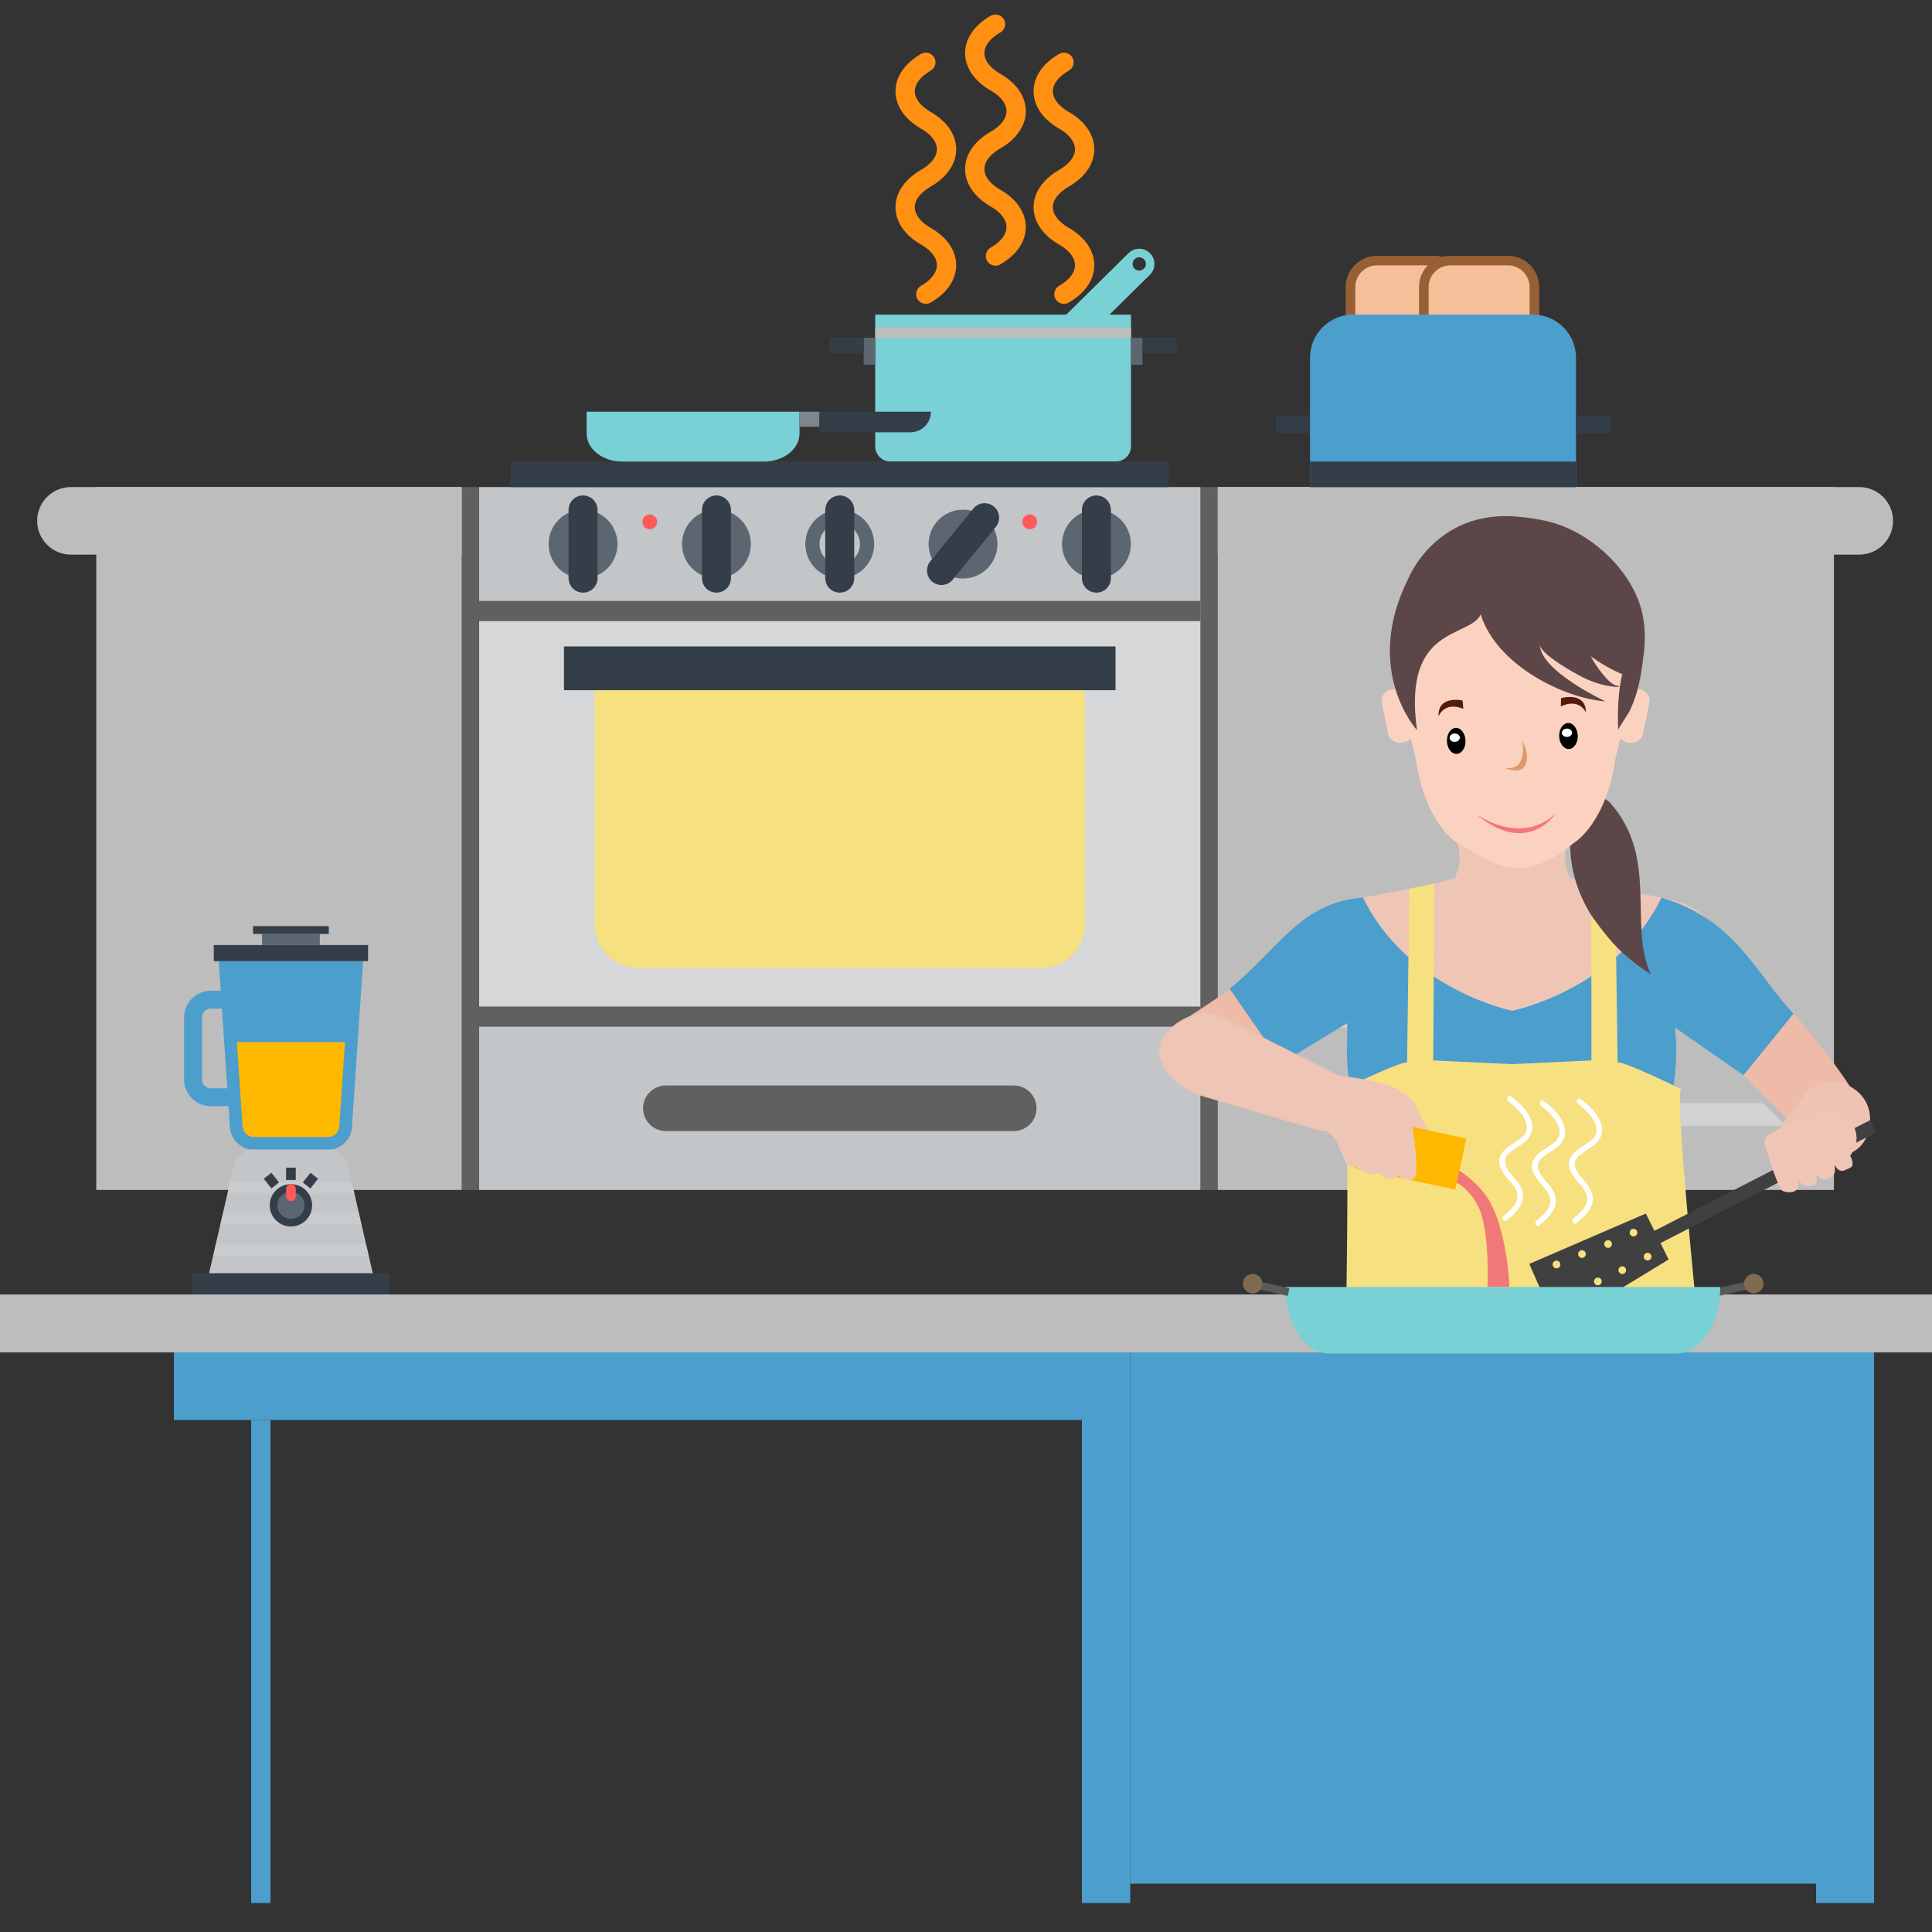
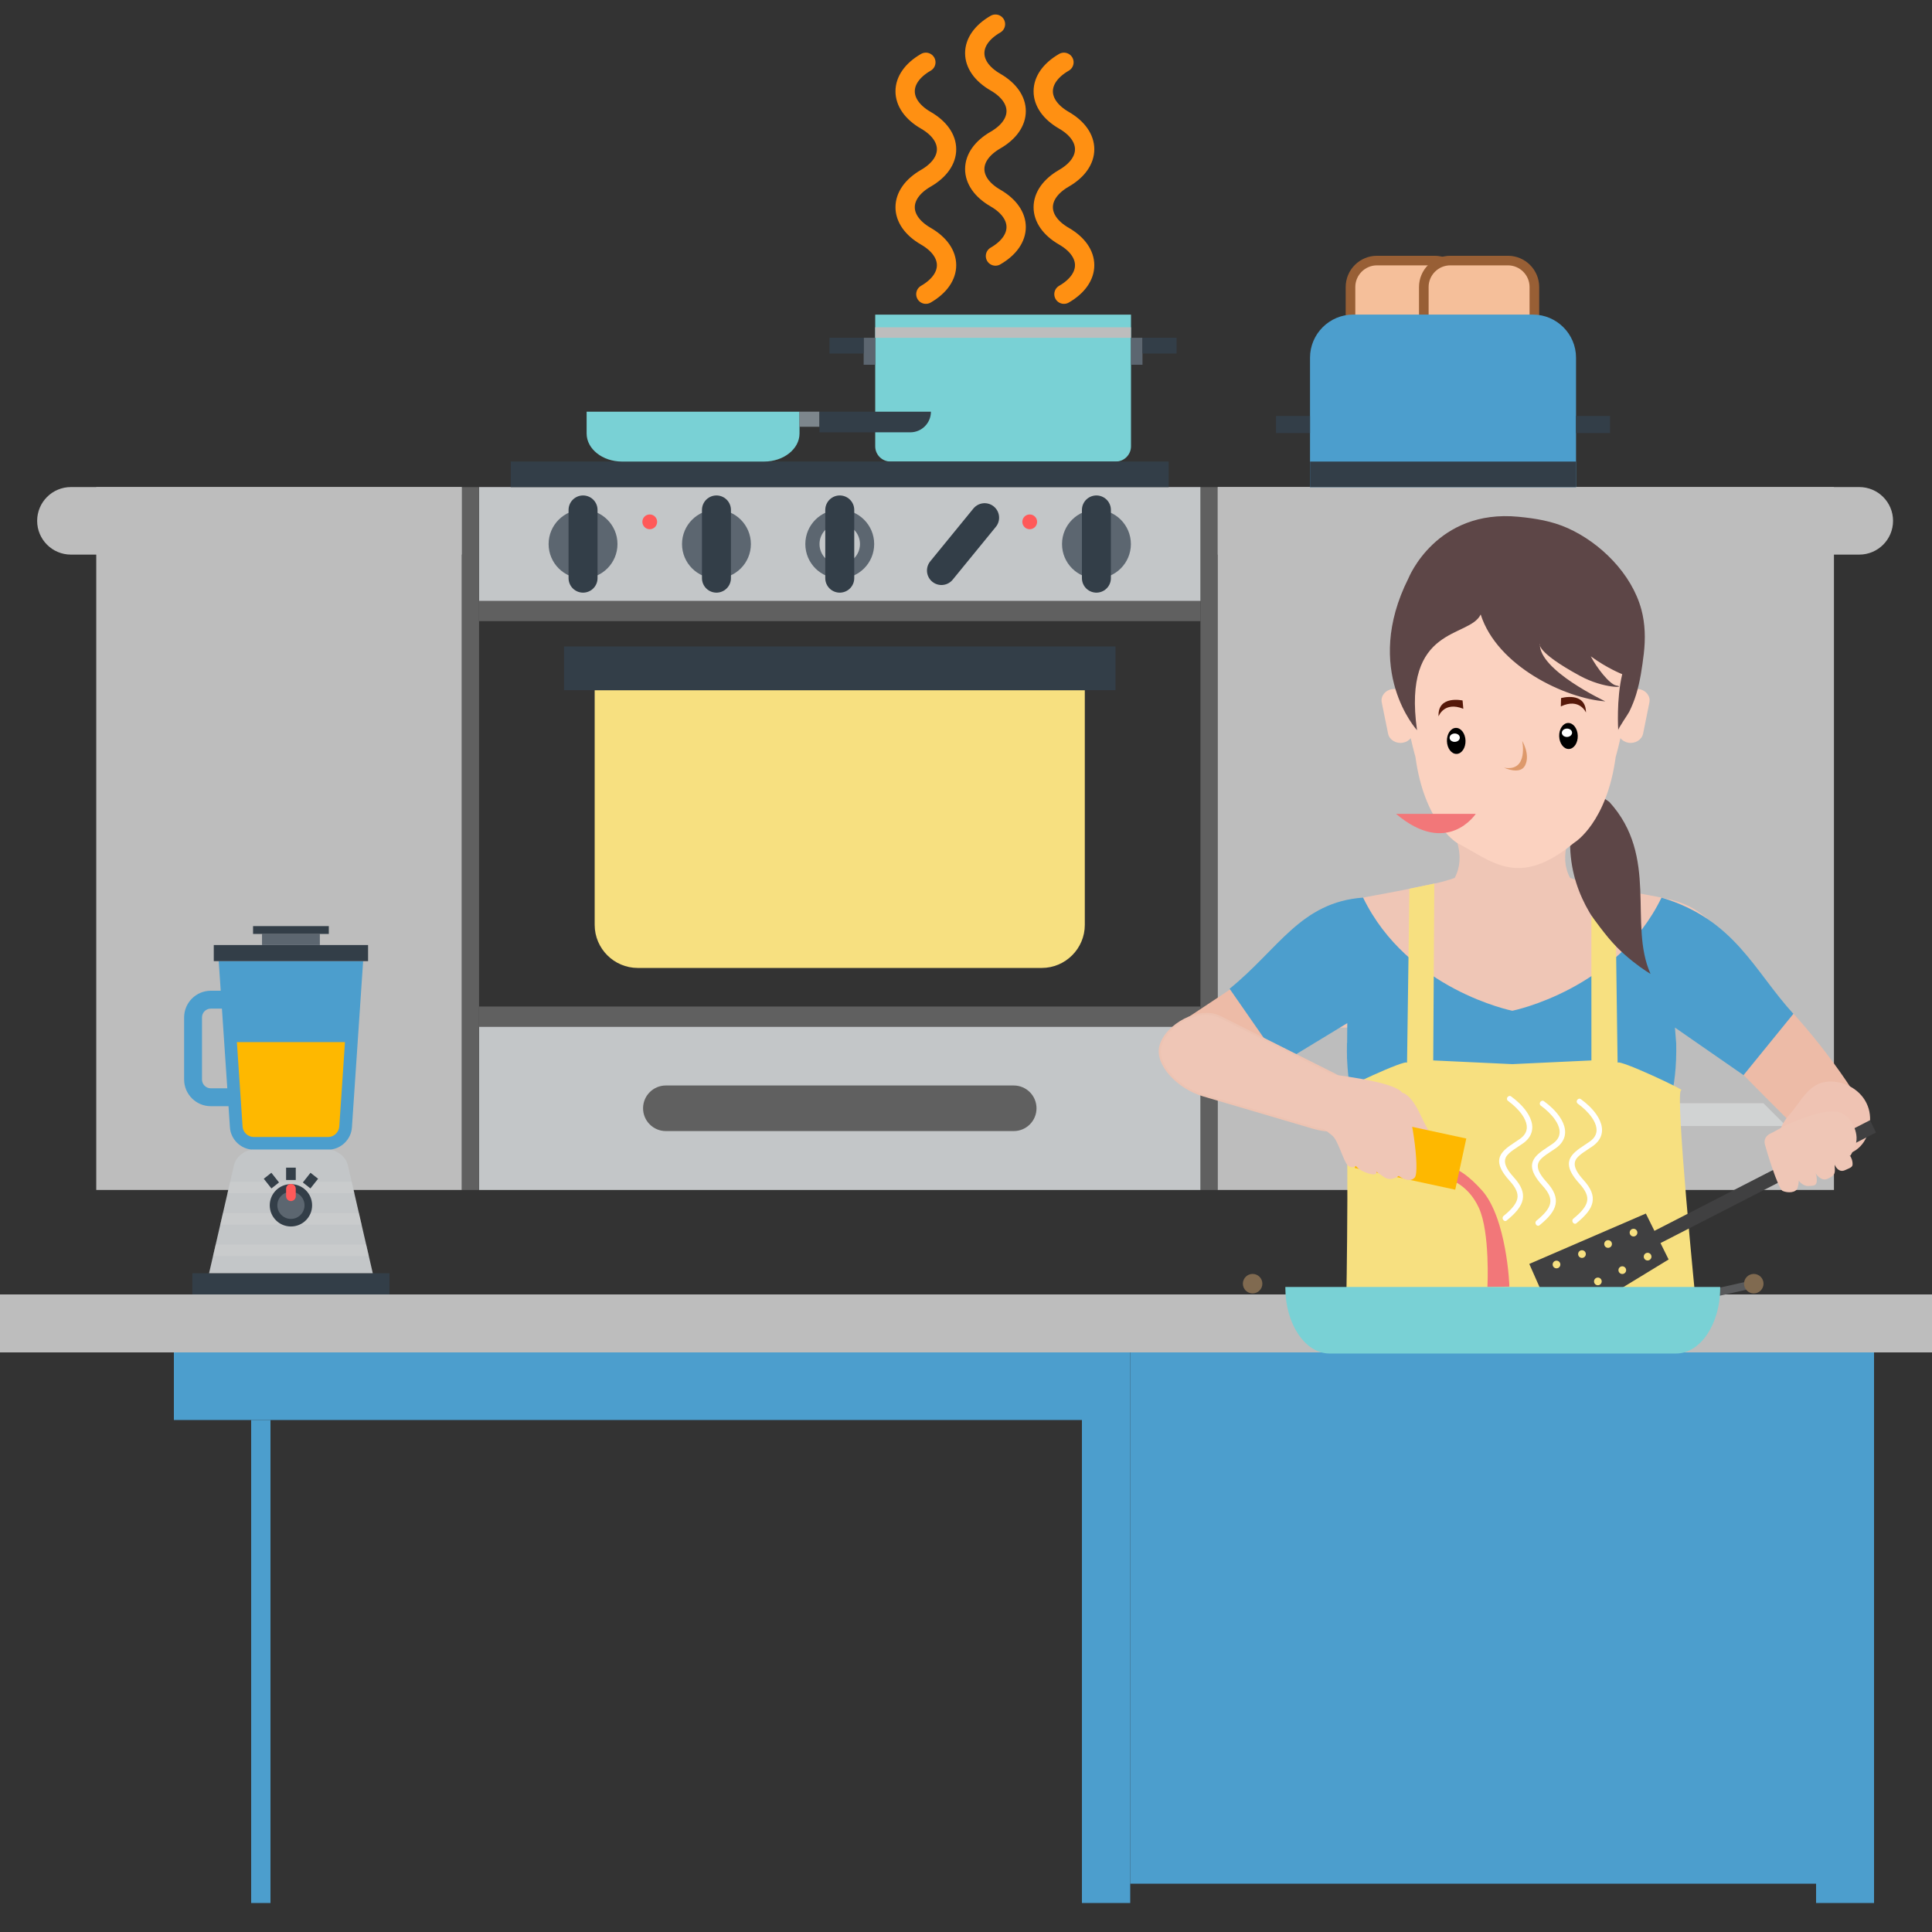
<svg xmlns="http://www.w3.org/2000/svg" id="svg2" xml:space="preserve" height="250" viewBox="0 0 250 250" width="250" version="1.1">
  <rect x="0" y="0" width="250" height="250" fill="#333333" stroke="none" />
  <defs id="defs6">
    <clipPath id="clipPath18" clipPathUnits="userSpaceOnUse">
      <path id="path20" d="m0 200h200v-200h-200v200z" />
    </clipPath>
    <clipPath id="clipPath124" clipPathUnits="userSpaceOnUse">
      <path id="path126" d="m152.77 114.7h2.359v-32.316h-2.359v32.316z" />
    </clipPath>
    <clipPath id="clipPath140" clipPathUnits="userSpaceOnUse">
      <path id="path142" d="m160.79 85.795h24.124v-2.359h-24.124v2.359z" />
    </clipPath>
    <clipPath id="clipPath156" clipPathUnits="userSpaceOnUse">
      <path id="path158" d="m164.24 105.85h2.361v-14.62h-2.361v14.62z" />
    </clipPath>
    <clipPath id="clipPath178" clipPathUnits="userSpaceOnUse">
      <path id="path180" d="m184.91 90.656h1.703v-1.635h-1.703v1.635z" />
    </clipPath>
    <clipPath id="clipPath252" clipPathUnits="userSpaceOnUse">
      <path id="path254" d="m22.055 77.657h16.124v-7.677h-16.124v7.677z" />
    </clipPath>
  </defs>
  <g id="g10" transform="matrix(1.25,0,0,-1.25,0,250)">
    <path id="path12" d="m124.27 76.814h1.793v72.763h-1.793v-72.763z" fill="#606060" />
    <g id="g14">
      <g id="g16" clip-path="url(#clipPath18)">
        <g id="g22" transform="translate(117.93 171.99)">
-           <path id="path24" d="m0 0c-0.38 0.002-0.685 0.312-0.684 0.692 0.003 0.379 0.314 0.685 0.693 0.683 0.38-0.003 0.685-0.313 0.682-0.692-0.003-0.38-0.311-0.686-0.691-0.683m1.124 1.792c-0.61 0.619-1.607 0.625-2.226 0.015l-11.713-11.558c-0.619-0.611-0.625-1.608-0.014-2.226 0.305-0.309 0.705-0.466 1.109-0.468 0.402-0.003 0.805 0.148 1.115 0.453l11.714 11.559c0.619 0.611 0.625 1.607 0.015 2.225" fill="#79d1d5" />
-         </g>
+           </g>
        <g id="g26" transform="translate(117.08 167.43)">
          <path id="path28" d="m0 0v-13.636c0-0.864-0.707-1.573-1.572-1.573h-23.332c-0.866 0-1.574 0.709-1.574 1.573v13.636h26.478z" fill="#79d1d5" />
        </g>
        <g>
          <path id="path30" d="m117.08 165.03h-26.478v1.089h26.478v-1.089z" fill="#bdbdbd" />
          <path id="path32" d="m89.406 162.24h1.193v2.793h-1.193v-2.793z" fill="#5c6670" />
          <path id="path34" d="m85.874 163.4h3.532v1.636h-3.532v-1.636z" fill="#333e48" />
          <path id="path36" d="m118.27 162.24h-1.194v2.793h1.194v-2.793z" fill="#5c6670" />
          <path id="path38" d="m121.8 163.4h-3.531v1.636h3.531v-1.636z" fill="#333e48" />
          <path id="path40" d="m124.27 93.727h-74.679v-16.912h74.679v16.912z" fill="#c3c6c8" />
        </g>
        <g id="g42" transform="translate(104.94 82.912)">
          <path id="path44" d="m0 0h-36.009c-1.304 0-2.361 1.055-2.361 2.359 0 1.303 1.057 2.36 2.361 2.36h36.009c1.303 0 2.359-1.057 2.359-2.36 0-1.304-1.056-2.359-2.359-2.359" fill="#606060" />
        </g>
-         <path id="path46" d="m124.27 137.78h-74.679v-44.051h74.679v44.051z" fill="#d6d7d9" />
        <path id="path48" d="m124.27 149.58h-74.679v-11.8h74.679v11.8z" fill="#c3c6c8" />
        <g id="g50" transform="translate(63.921 143.68)">
          <path id="path52" d="m0 0c0 1.968-1.596 3.564-3.564 3.564-1.969 0-3.565-1.596-3.565-3.564 0-1.969 1.596-3.565 3.565-3.565 1.968 0 3.564 1.596 3.564 3.565" fill="#5c6670" />
        </g>
        <g id="g54" transform="translate(60.357 140.15)">
          <path id="path56" stroke-linejoin="round" d="m0 0v7.061" stroke="#333e48" stroke-linecap="round" stroke-miterlimit="10" stroke-width="3" fill="none" />
        </g>
        <g id="g58" transform="translate(77.732 143.68)">
          <path id="path60" d="m0 0c0 1.968-1.597 3.564-3.565 3.564-1.969 0-3.564-1.596-3.564-3.564 0-1.969 1.595-3.565 3.564-3.565 1.968 0 3.565 1.596 3.565 3.565" fill="#5c6670" />
        </g>
        <g id="g62" transform="translate(74.167 140.15)">
          <path id="path64" stroke-linejoin="round" d="m0 0v7.061" stroke="#333e48" stroke-linecap="round" stroke-miterlimit="10" stroke-width="3" fill="none" />
        </g>
        <g id="g66" transform="translate(90.495 143.68)">
          <path id="path68" d="m0 0c0 1.968-1.596 3.564-3.564 3.564-1.969 0-3.564-1.596-3.564-3.564 0-1.969 1.595-3.565 3.564-3.565 1.968 0 3.564 1.596 3.564 3.565" fill="#5c6670" />
        </g>
        <g id="g70" transform="translate(89.024 143.68)">
          <path id="path72" d="m0 0c0 1.156-0.937 2.094-2.094 2.094-1.156 0-2.094-0.938-2.094-2.094s0.938-2.096 2.094-2.096c1.157 0 2.094 0.94 2.094 2.096" fill="#c3c6c8" />
        </g>
        <g id="g74" transform="translate(86.931 140.15)">
          <path id="path76" stroke-linejoin="round" d="m0 0v7.061" stroke="#333e48" stroke-linecap="round" stroke-miterlimit="10" stroke-width="3" fill="none" />
        </g>
        <g id="g78" transform="translate(109.94 143.68)">
          <path id="path80" d="m0 0c0 1.968 1.595 3.564 3.564 3.564s3.565-1.596 3.565-3.564c0-1.969-1.596-3.565-3.565-3.565s-3.564 1.596-3.564 3.565" fill="#5c6670" />
        </g>
        <g id="g82" transform="translate(113.5 140.15)">
          <path id="path84" stroke-linejoin="round" d="m0 0v7.061" stroke="#333e48" stroke-linecap="round" stroke-miterlimit="10" stroke-width="3" fill="none" />
        </g>
        <g id="g86" transform="translate(96.932 145.93)">
-           <path id="path88" d="m0 0c1.246 1.525 3.492 1.752 5.016 0.507 1.525-1.245 1.751-3.491 0.505-5.016-1.244-1.525-3.49-1.752-5.015-0.507-1.525 1.246-1.751 3.492-0.506 5.016" fill="#5c6670" />
-         </g>
+           </g>
        <g id="g90" transform="translate(97.46 140.94)">
          <path id="path92" stroke-linejoin="round" d="m0 0 4.467 5.469" stroke="#333e48" stroke-linecap="round" stroke-miterlimit="10" stroke-width="3" fill="none" />
        </g>
        <g id="g94" transform="translate(61.561 128.55)">
          <path id="path96" d="m0 0v-24.293c0-2.453 2.006-4.458 4.458-4.458h41.823c2.451 0 4.457 2.005 4.457 4.458v24.293h-50.738z" fill="#f7e080" />
        </g>
        <path id="path98" d="m115.48 133.08h-57.098v-4.527h57.098v4.527z" fill="#333e48" />
        <path id="path100" d="m120.98 152.22h-68.103v-2.646h68.103v2.646z" fill="#333e48" />
        <g id="g102" transform="translate(68.026 145.98)">
          <path id="path104" d="m0 0c0 0.423-0.342 0.764-0.764 0.764-0.423 0-0.765-0.341-0.765-0.764s0.342-0.766 0.765-0.766c0.422 0 0.764 0.343 0.764 0.766" fill="#ff5959" />
        </g>
        <g id="g106" transform="translate(107.36 145.98)">
          <path id="path108" d="m0 0c0 0.423-0.342 0.764-0.766 0.764-0.421 0-0.763-0.341-0.763-0.764s0.342-0.766 0.763-0.766c0.424 0 0.766 0.343 0.766 0.766" fill="#ff5959" />
        </g>
        <g>
          <path id="path110" d="m124.27 135.7h-74.679v2.076h74.679v-2.076z" fill="#606060" />
          <path id="path112" d="m124.27 93.727h-74.679v2.076h74.679v-2.076z" fill="#606060" />
          <path id="path114" d="m189.85 149.58h-63.789v-72.763h63.789v72.763z" fill="#bdbdbd" />
        </g>
        <g id="g116" transform="translate(192.47 149.58)">
          <path id="path118" d="m0 0h-66.41v-6.993h66.41c1.932 0 3.498 1.566 3.498 3.496 0 1.932-1.566 3.497-3.498 3.497" fill="#bdbdbd" />
        </g>
        <g id="g120">
          <g id="g128">
            <g id="g130" opacity=".4" clip-path="url(#clipPath124)">
              <g id="g132" transform="translate(155.12 114.7)">
                <path id="path134" d="m0 0-2.359-2.36v-27.597l2.359-2.359v32.316z" fill="#d1d3d3" />
              </g>
            </g>
          </g>
        </g>
        <g id="g136">
          <g id="g144">
            <g id="g146" clip-path="url(#clipPath140)">
              <g id="g148" transform="translate(182.55 85.795)">
                <path id="path150" d="m0 0 2.359-2.359h-24.124l2.36 2.359h19.405z" fill="#d1d3d3" />
              </g>
            </g>
          </g>
        </g>
        <g id="g152">
          <g id="g160">
            <g id="g162" clip-path="url(#clipPath156)">
              <g id="g164" transform="translate(165.42 91.234)">
                <path id="path166" d="m0 0c-0.652 0-1.18 0.531-1.18 1.182v12.257c0 0.653 0.528 1.18 1.18 1.18 0.65 0 1.181-0.527 1.181-1.18v-12.257c0-0.651-0.531-1.182-1.181-1.182" fill="#d1d3d3" />
              </g>
            </g>
          </g>
        </g>
        <g id="g168" transform="translate(165.42 92.285)">
          <path id="path170" d="m0 0c-0.652 0-1.18 0.527-1.18 1.18v12.258c0 0.651 0.528 1.179 1.18 1.179 0.65 0 1.181-0.528 1.181-1.179v-12.258c0-0.653-0.531-1.18-1.181-1.18" fill="#444d56" />
        </g>
        <path id="path172" d="m186.62 92.416h-1.703v-5.156h1.703v5.156z" fill="#e78807" />
        <g id="g174">
          <g id="g182">
            <g id="g184" clip-path="url(#clipPath178)">
-               <path id="path186" d="m186.62 90.656h-1.703v-1.635h1.703v1.635z" fill="#d1d3d3" />
-             </g>
+               </g>
          </g>
        </g>
        <path id="path188" d="m49.591 76.814h-1.793v72.763h1.793v-72.763z" fill="#606060" />
        <path id="path190" d="m9.964 149.58h37.833v-72.763h-37.833v72.763z" fill="#bdbdbd" />
        <g id="g192" transform="translate(7.342 149.58)">
          <path id="path194" d="m0 0h40.456v-6.993h-40.456c-1.931 0-3.496 1.566-3.496 3.496 0 1.932 1.565 3.497 3.496 3.497" fill="#bdbdbd" />
        </g>
        <path id="path196" d="m40.893 136.99h-24.125v-16.059h24.125v16.059z" fill="#bdbdbd" />
        <g id="g198" transform="translate(142.54 161.08)">
          <path id="path200" d="m0 0c-1.783 0-3.234 1.45-3.234 3.234v5.973c0 1.784 1.451 3.235 3.234 3.235h5.973c1.783 0 3.235-1.451 3.235-3.235v-5.973c0-1.784-1.452-3.234-3.235-3.234h-5.973z" fill="#985f35" />
        </g>
        <g id="g202" transform="translate(150.75 170.29)">
          <path id="path204" d="m0 0c0 1.231-1.007 2.24-2.238 2.24h-5.973c-1.231 0-2.238-1.009-2.238-2.24v-5.972c0-1.232 1.007-2.239 2.238-2.239h5.973c1.231 0 2.238 1.007 2.238 2.239v5.972z" fill="#f5bf9a" />
        </g>
        <g id="g206" transform="translate(150.13 161.08)">
          <path id="path208" d="m0 0c-1.785 0-3.235 1.45-3.235 3.234v5.973c0 1.784 1.45 3.235 3.235 3.235h5.972c1.783 0 3.235-1.451 3.235-3.235v-5.973c0-1.784-1.452-3.234-3.235-3.234h-5.972z" fill="#985f35" />
        </g>
        <g id="g210" transform="translate(158.34 170.29)">
          <path id="path212" d="m0 0c0 1.231-1.007 2.24-2.238 2.24h-5.972c-1.232 0-2.24-1.009-2.24-2.24v-5.972c0-1.232 1.008-2.239 2.24-2.239h5.972c1.231 0 2.238 1.007 2.238 2.239v5.972z" fill="#f5bf9a" />
        </g>
        <g id="g214" transform="translate(163.15 149.58)">
          <path id="path216" d="m0 0v13.397c0 2.452-2.007 4.457-4.458 4.457h-18.62c-2.451 0-4.458-2.005-4.458-4.457v-13.397h27.536z" fill="#4c9ecd" />
        </g>
        <g fill="#333e48">
          <path id="path218" d="m163.15 152.22h-27.536v-2.646h27.536v2.646z" />
          <path id="path220" d="m132.09 156.94h3.518v-1.771h-3.518v1.771z" />
          <path id="path222" d="m166.67 156.94h-3.519v-1.771h3.519v1.771z" />
        </g>
        <g id="g224" transform="translate(21.821 95.588)">
          <path id="path226" d="m0 0c-0.502 0-0.91-0.408-0.91-0.91v-6.429c0-0.502 0.408-0.911 0.91-0.911h2.884c0.503 0 0.911 0.409 0.911 0.911v6.429c0 0.502-0.408 0.91-0.911 0.91h-2.884zm2.884-10.1h-2.884c-1.522 0-2.761 1.239-2.761 2.761v6.429c0 1.521 1.239 2.761 2.761 2.761h2.884c1.523 0 2.761-1.24 2.761-2.761v-6.429c0-1.522-1.238-2.761-2.761-2.761" fill="#4c9ecd" />
        </g>
        <g id="g228" transform="translate(22.642 100.5)">
          <path id="path230" d="m0 0 1.159-17.176c0.062-1.285 1.165-2.336 2.451-2.336h7.729c1.286 0 2.389 1.051 2.452 2.336l1.158 17.176h-14.949z" fill="#4c9ecd" />
        </g>
        <g id="g232" transform="translate(24.522 92.121)">
          <path id="path234" d="m0 0 0.589-8.734c0.029-0.59 0.551-1.088 1.141-1.088h7.729c0.59 0 1.113 0.498 1.143 1.113l0.588 8.709h-11.19z" fill="#feb800" />
        </g>
        <g>
          <path id="path236" d="m38.103 102.17h-15.973v-1.667h15.973v1.667z" fill="#333e48" />
          <path id="path238" d="m33.11 103.32h-5.986v-1.152h5.986v1.152z" fill="#5c6670" />
          <path id="path240" d="m34.038 104.13h-7.841v-0.811h7.841v0.811z" fill="#333e48" />
          <path id="path242" d="m40.321 68.196h-20.409v-2.435h20.409v2.435z" fill="#333e48" />
        </g>
        <g id="g244" transform="translate(38.59 68.196)">
          <path id="path246" d="m0 0-2.575 11.165c-0.207 0.895-1.127 1.627-2.046 1.627h-7.706c-0.918 0-1.839-0.732-2.046-1.627l-2.575-11.165h16.948z" fill="#c3c6c8" />
        </g>
        <g id="g248">
          <g id="g256">
            <g id="g258" opacity=".4" clip-path="url(#clipPath252)">
              <g id="g260" transform="translate(37.156 74.414)">
                <path id="path262" d="m0 0h-14.079l-0.274-1.19h14.627l-0.274 1.19zm0.749-3.243h-15.575l-0.275-1.191h16.124l-0.274 1.191zm-1.497 6.486h-12.583l-0.274-1.19h13.132l-0.275 1.19z" fill="#d1d3d3" />
              </g>
            </g>
          </g>
        </g>
        <g id="g264" transform="translate(30.117 79.125)">
          <path id="path266" d="m0 0v-1.277" stroke="#333e48" stroke-miterlimit="10" fill="none" />
        </g>
        <g id="g268" transform="translate(27.699 78.286)">
          <path id="path270" d="m0 0 0.792-1.003" stroke="#333e48" stroke-miterlimit="10" fill="none" />
        </g>
        <g id="g272" transform="translate(32.535 78.286)">
          <path id="path274" d="m0 0-0.792-1.003" stroke="#333e48" stroke-miterlimit="10" fill="none" />
        </g>
        <g id="g276" transform="translate(32.31 75.226)">
          <path id="path278" d="m0 0c0 1.211-0.982 2.192-2.193 2.192s-2.193-0.981-2.193-2.192c0-1.212 0.982-2.192 2.193-2.192s2.193 0.98 2.193 2.192" fill="#333e48" />
        </g>
        <g id="g280" transform="translate(31.524 75.226)">
          <path id="path282" d="m0 0c0 0.776-0.63 1.405-1.407 1.405s-1.406-0.629-1.406-1.405 0.629-1.407 1.406-1.407 1.407 0.631 1.407 1.407" fill="#5c6670" />
        </g>
        <g id="g284" transform="translate(30.117 76.941)">
          <path id="path286" d="m0 0v-0.776" stroke="#ff5959" stroke-linecap="round" stroke-miterlimit="10" fill="none" />
        </g>
        <g id="g288" transform="translate(95.844 193.55)">
          <path id="path290" d="m0 0c-2.859-1.65-2.859-4.351 0-6.001 2.858-1.65 2.858-4.351 0-6.001-2.859-1.651-2.859-4.351 0-6.001 2.858-1.651 2.858-4.351 0-6.002" stroke="#ff9012" stroke-linecap="round" stroke-miterlimit="10" stroke-width="2" fill="none" />
        </g>
        <g id="g292" transform="translate(103.05 197.5)">
          <path id="path294" d="m0 0c-2.859-1.65-2.859-4.351 0-6.001 2.857-1.65 2.857-4.351 0-6.001-2.859-1.651-2.859-4.352 0-6.002 2.857-1.65 2.857-4.35 0-6.001" stroke="#ff9012" stroke-linecap="round" stroke-miterlimit="10" stroke-width="2" fill="none" />
        </g>
        <g id="g296" transform="translate(110.14 193.55)">
          <path id="path298" d="m0 0c-2.859-1.65-2.859-4.351 0-6.001 2.857-1.65 2.857-4.351 0-6.001-2.859-1.651-2.859-4.351 0-6.001 2.857-1.651 2.857-4.351 0-6.002" stroke="#ff9012" stroke-linecap="round" stroke-miterlimit="10" stroke-width="2" fill="none" />
        </g>
        <g id="g300" transform="translate(60.727 157.38)">
          <path id="path302" d="m0 0v-2.257c0-1.596 1.644-2.903 3.654-2.903h14.73c2.01 0 3.655 1.307 3.655 2.903v2.257h-22.039z" fill="#79d1d5" />
        </g>
        <path id="path304" d="m84.831 155.82h-2.065v1.565h2.065v-1.565z" fill="#7d868c" />
        <g id="g306" transform="translate(84.831 157.38)">
          <path id="path308" d="m0 0v-2.133h9.404c1.178 0 2.134 0.956 2.134 2.133h-11.538z" fill="#333e48" />
        </g>
        <path id="path310" d="m200 60h-200v6h200v-6z" fill="#bdbdbd" />
        <g fill="#4c9ecd">
          <path id="path312" d="m112 53h-94v7h94v-7z" />
          <path id="path314" d="m28 3h-2v50h2v-50z" />
          <path id="path316" d="m117 3h-5v57h5v-57z" />
          <path id="path318" d="m194 3h-6v57h6v-57z" />
          <path id="path320" d="m188 5h-71v55h71v-55z" />
        </g>
        <g id="g322" transform="translate(181.75 67.54)">
          <path id="path324" d="m0 0-4.006-0.9 0.18-0.795 4.004 0.901l-0.178 0.794z" fill-rule="evenodd" fill="#58595b" />
        </g>
        <g id="g326" transform="translate(181.55 66.106)">
          <path id="path328" d="m0 0c-0.555 0-1.008 0.454-1.008 1.009s0.453 1.009 1.008 1.009 1.01-0.454 1.01-1.009-0.455-1.009-1.01-1.009" fill-rule="evenodd" fill="#806a50" />
        </g>
        <g id="g330" transform="translate(156.56 115.27)">
          <path id="path332" d="m0 0 7.781-0.283c-1.021-1.586-1.967-2.175-1.967-2.175-0.048-0.029-0.089-0.066-0.13-0.098-0.356-1.288-0.297-2.494 0.291-3.595 0.617-0.222 1.31-0.424 2.103-0.588l2.574-0.534c7.342-1.521 7.334-0.616 12.715-6.143 1.01-3.851-2.273-5.657-3.668-8.234l-19.32 0.037-20.594-0.04c-1.205 3.722-4.163 4.386-3.153 8.237 5.381 5.527 5.372 4.622 12.714 6.143l2.576 0.534c0.793 0.164 1.486 0.366 2.103 0.588 0.588 1.101 0.647 2.307 0.291 3.595-0.041 0.032-0.083 0.069-0.13 0.098 0 0-0.948 0.589-1.967 2.175l7.781 0.283z" fill-rule="evenodd" fill="#efc6b6" />
        </g>
        <g id="g334" transform="translate(181.82 98.77)">
          <path id="path336" d="m0 0c4.498-3.636 9.574-10.706 10.785-13.077 1.192-2.334-2.506-6.412-4.207-4.805-4.191 3.964-10.238 10.197-11.678 11.718-0.763 0.808 4.717 6.473 5.1 6.164" fill-rule="evenodd" fill="#edbba7" />
        </g>
        <g id="g338" transform="translate(128.34 98.235)">
          <path id="path340" d="m0 0-5.942-3.938c-1.005-0.666-2.801-2.491-2.195-3.966 1.02-2.484 4.559-4.481 7.857-2.769l4.586 2.382c2.28 1.184 3.176 4.018 1.993 6.298-1.185 2.28-4.156 3.412-6.299 1.993" fill-rule="evenodd" fill="#edbba7" />
        </g>
        <g id="g342" transform="translate(172 107.08)">
          <path id="path344" d="m0 0c-4.635-9.549-15.447-11.714-15.447-11.714s-10.813 2.165-15.447 11.714c-6.471-0.467-8.741-5.325-13.818-9.436l5.356-7.704 6.826 4.147-0.029-3.686 17.112 0.006 16.695-0.079 0.272 0.848-0.006 0.872-0.123 1.577 7.099-4.923 5.164 6.352c-4.047 4.385-6.047 9.758-13.654 12.026" fill-rule="evenodd" fill="#4c9ecd" />
        </g>
        <g id="g346" transform="translate(163.77 118.77)">
          <path id="path348" d="m0 0c0.049 0.121 2.695-1.683 2.824-1.782 5.176-5.682 1.951-12.634 4.268-17.801 0 0-12.153 6.883-7.092 19.583" fill-rule="evenodd" fill="#5d4647" />
        </g>
        <g id="g350" transform="translate(144.09 128.66)">
          <path id="path352" d="m0 0c0.441 0.07 0.861-0.062 1.157-0.324-0.178 1.794-0.2 3.652 0.145 5.185 0 0-0.116 10.043 11.499 10.043s11.5-10.043 11.5-10.043c0.349-1.533 0.324-3.391 0.148-5.185 0.291 0.262 0.717 0.394 1.151 0.324 0.712-0.117 1.183-0.731 1.056-1.372l-0.652-3.226c-0.127-0.64-0.809-1.067-1.522-0.95-0.345 0.057-0.632 0.234-0.828 0.472-0.267-1.184-0.49-1.951-0.49-1.951-0.912-6.764-4.213-8.814-4.213-8.814-0.043-0.03-0.09-0.067-0.135-0.098-5.75-4.737-8.457-1.853-12.033 0-0.041 0.031-0.083 0.068-0.131 0.098 0 0-3.298 2.05-4.214 8.814 0 0-0.22 0.767-0.489 1.951-0.193-0.238-0.482-0.415-0.826-0.472-0.717-0.117-1.398 0.31-1.521 0.95l-0.655 3.226c-0.125 0.641 0.344 1.255 1.053 1.372" fill-rule="evenodd" fill="#fbd2c0" />
        </g>
        <g id="g354" transform="translate(146.69 124.41)">
          <path id="path356" d="m0 0s-5.68 6.197-0.888 15.727c0 0 2.865 7.199 11.408 6.366 1.755-0.172 3.433-0.44 5.07-1.17 3.426-1.533 6.637-4.751 7.631-8.419 0.404-1.493 0.433-3.055 0.254-4.587-0.172-1.416-0.373-2.844-0.791-4.213-0.19-0.62-0.432-1.216-0.717-1.797-0.108-0.227-1.192-1.785-1.139-1.907 0 0-0.209 3.195 0.414 5.799 0 0-1.541 0.596-3.254 1.85 0.576-1.134 1.936-2.898 2.625-3.02 1.172-0.206-1.193-0.396-3.777 1.013-4.6 2.508-4.119 3.311-4.119 3.311-0.133-2.757 6.812-5.972 6.773-5.969-4.138 0.296-11.205 3.65-12.9 8.998-1.176-2.49-8.129-1.053-6.59-11.982" fill-rule="evenodd" fill="#5d4647" />
        </g>
        <g id="g358" transform="translate(173.52 92.052)">
          <path id="path360" d="m0 0c0.213-9.936-4.381-11.107-4.945-16.321-1.217-11.232 3.246-12.077 4.091-15.846h-16.107-16.106c0.844 3.769 5.306 4.614 4.09 15.846-0.564 5.214-5.318 6.352-5.105 16.288h17.121l16.961 0.033z" fill-rule="evenodd" fill="#4c9ecd" />
        </g>
        <g id="g362" transform="translate(167.29 102.02)">
          <path id="path364" d="m0 0s0.168-12.522 0.166-12.048c-0.002 0.475 7.287-2.963 6.582-2.831s1.559-22.437 1.559-22.437c-12.688-0.757-23.544-0.853-36.241-0.141 0 0 0.422 22.71-0.283 22.578s6.585 3.306 6.583 2.831c-0.001-0.474 0.247 18.025 0.247 18.025l2.576 0.534-0.111-18.306s3.639-0.169 8.188-0.384c4.55 0.215 8.187 0.384 8.187 0.384l-0.004 14.988s1.61-2.24 2.551-3.193" fill-rule="evenodd" fill="#f7e080" />
        </g>
        <g id="g366" transform="translate(187.93 87.628)">
          <path id="path368" d="m0 0c-1.141-0.692-1.775-1.992-2.664-2.988-0.996-1.118-1.477-2.428-0.807-3.769 0.67-1.34 2.285-1.026 3.768-0.805l2.662 0.395c1.482 0.22 2.652 1.521 2.703 3.576 0.08 3.298-3.68 4.794-5.662 3.591" fill-rule="evenodd" fill="#efc3b3" />
        </g>
        <g id="g370" transform="translate(160.73 69.1)">
          <path id="path372" d="m0 0c0-0.221 0.178-0.398 0.398-0.398 0.221 0 0.399 0.177 0.399 0.398 0 0.22-0.178 0.397-0.399 0.397-0.22 0-0.398-0.177-0.398-0.397m5.738 2.519c-0.22 0-0.398-0.178-0.398-0.399 0-0.22 0.178-0.397 0.398-0.397 0.221 0 0.399 0.177 0.399 0.397 0 0.221-0.178 0.399-0.399 0.399m-2.703-1.042c-0.221 0-0.398-0.178-0.398-0.398s0.177-0.398 0.398-0.398 0.399 0.178 0.399 0.398-0.178 0.398-0.399 0.398m1.645-2.831c-0.219 0-0.397-0.178-0.397-0.399 0-0.22 0.178-0.397 0.397-0.397 0.22 0 0.398 0.177 0.398 0.397 0 0.221-0.178 0.399-0.398 0.399m2.529 1.167c-0.221 0-0.398-0.178-0.398-0.399 0-0.22 0.177-0.397 0.398-0.397 0.219 0 0.398 0.177 0.398 0.397 0 0.221-0.179 0.399-0.398 0.399m2.621 1.399c-0.221 0-0.398-0.179-0.398-0.399 0-0.219 0.177-0.398 0.398-0.398s0.399 0.179 0.399 0.398c0 0.22-0.178 0.399-0.399 0.399m-1.459 2.485c-0.221 0-0.398-0.177-0.398-0.397s0.177-0.399 0.398-0.399c0.219 0 0.399 0.179 0.399 0.399s-0.18 0.397-0.399 0.397m24.484 11.241 0.616-1.275-22.307-11.447 0.842-1.698-11.522-7.027-2.902 6.567 12.066 5.216 0.887-1.791 22.32 11.455z" fill-rule="evenodd" fill="#404041" />
        </g>
        <g id="g374" transform="translate(149.68 79.095)">
          <path id="path376" d="m0 0s1.088 0.593 3.698-2.283c2.611-2.875 2.897-10.001 2.867-10.002l-2.265-0.035s0.283 5.62-0.885 8.182c-1.168 2.563-3.256 3.023-3.256 3.023l-0.159 1.115z" fill-rule="evenodd" fill="#f27779" />
        </g>
        <g id="g378" transform="translate(133.06 66.774)">
          <path id="path380" d="m0 0c0-0.031-0.001-0.062-0.001-0.093 0-3.738 2.054-6.797 4.563-6.797h35.887c2.512 0 4.565 3.059 4.565 6.797v0.093h-45.014z" fill-rule="evenodd" fill="#79d1d5" />
        </g>
        <g id="g382" transform="translate(186.69 84.26)">
          <path id="path384" d="m0 0c-1.912-0.664-2.742-1.297-3.359-1.573-0.616-0.277-0.723-0.743-0.637-1.127 0.084-0.383 1.359-4.635 1.85-4.848 0.488-0.212 1.402-0.233 1.552 0.361 0.149 0.596 0.106 0.724 0.106 0.724s0.383-0.596 1-0.574c0.615 0.02 0.871 0.042 0.871 0.616s-0.17 0.766-0.17 0.766 0.574-0.957 1.275-0.638c0.701 0.318 0.787 0.531 0.766 0.999l-0.022 0.468s0.34-0.893 1.063-0.574 0.83 0.34 0.787 0.787c-0.043 0.446-0.285 0.753-0.285 0.753s-0.055-0.427 0.519 0.87c0.575 1.297-0.296 2.761-1.011 3.302-1.116 0.847-3.287 0.042-4.305-0.312" fill-rule="evenodd" fill="#efc6b6" />
        </g>
        <g id="g386" transform="translate(138.22 88.738)">
          <path id="path388" d="m0 0-11.923 5.99c-2.14 1.075-5.577-0.828-6.168-3.01-0.515-1.896 1.826-4.34 4.424-5.105l11.404-3.359c5.533-1.63 4.646 4.288 2.263 5.484" fill-rule="evenodd" fill="#efc6b6" />
        </g>
        <g id="g390" transform="translate(138.22 88.738)">
          <path id="path392" d="m0 0-11.923 5.99c-2.14 1.075-5.577-0.828-6.168-3.01-0.515-1.896 1.826-4.34 4.424-5.105l11.404-3.359c5.533-1.63 4.646 4.288 2.263 5.484z" stroke="#edc3b2" stroke-miterlimit="2.613" stroke-width="0.216" fill="none" />
        </g>
        <g id="g394" transform="translate(142.62 86.119)">
          <path id="path396" d="m0 0c0.389 0.213 2.553 0.755 2.553 0.755s0.844-0.047 1.906-2.347c1.062-2.301 1.981-3.15 1.203-3.15s-2.476 0.531-3.503 1.911c-1.026 1.381-2.159 2.831-2.159 2.831" fill-rule="evenodd" fill="#efc6b6" />
        </g>
        <g id="g398" transform="translate(151.79 82.141)">
          <path id="path400" d="m0 0-10.403 2.245-1.144-5.297 10.403-2.246 1.144 5.298z" fill-rule="evenodd" fill="#feb800" />
        </g>
        <g id="g402" transform="translate(137.26 88.909)">
          <path id="path404" d="m0 0c0.231-0.154 7.006-0.772 7.908-2.035 0.901-1.262 1.867-8.102 1.287-8.771-0.58-0.67-1.662 0.167-1.662 0.167s-0.771-0.605-1.48-0.141c-0.708 0.464-0.837 0.58-0.837 0.58s0.18-0.49-0.825-0.181c-1.004 0.309-1.287 0.773-1.287 0.773s-0.438-0.361-0.876 0.103c-0.438 0.463-0.954 2.498-1.546 3.014-0.592 0.514-2.782 2.06-2.782 2.06l2.1 4.431z" fill-rule="evenodd" fill="#efc6b6" />
        </g>
        <g id="g406" transform="translate(129.48 67.54)">
-           <path id="path408" d="m0 0 4.005-0.9-0.178-0.795-4.006 0.901 0.179 0.794z" fill-rule="evenodd" fill="#58595b" />
-         </g>
+           </g>
        <g id="g410" transform="translate(129.67 66.106)">
          <path id="path412" d="m0 0c-0.555 0-1.008 0.454-1.008 1.009s0.453 1.009 1.008 1.009c0.557 0 1.01-0.454 1.01-1.009s-0.453-1.009-1.01-1.009" fill-rule="evenodd" fill="#806a50" />
        </g>
        <g id="g414" transform="translate(159.52 85.53)">
          <path id="path416" d="m0 0c0.537-0.388 1.078-0.894 1.455-1.438 0.244-0.353 0.416-0.72 0.467-1.075 0.045-0.332-0.018-0.658-0.233-0.958-0.117-0.164-0.283-0.323-0.502-0.473-0.138-0.096-0.294-0.201-0.447-0.301-0.375-0.248-0.728-0.481-1.011-0.738-0.836-0.762-1.065-1.643 0.439-3.295 0.644-0.708 0.893-1.281 0.785-1.819-0.111-0.56-0.601-1.13-1.428-1.806-0.273-0.27 0.104-0.707 0.358-0.438 0.929 0.76 1.486 1.427 1.627 2.134 0.144 0.729-0.149 1.456-0.924 2.31-1.193 1.31-1.065 1.961-0.477 2.496 0.252 0.228 0.586 0.45 0.944 0.685 0.142 0.095 0.291 0.194 0.457 0.307 0.271 0.188 0.482 0.392 0.636 0.608 0.311 0.43 0.401 0.896 0.334 1.365-0.062 0.449-0.269 0.897-0.56 1.318-0.414 0.6-1.006 1.154-1.592 1.576-0.254 0.233-0.656-0.202-0.328-0.458" fill-rule="evenodd" fill="#fff" />
        </g>
        <g id="g418" transform="translate(163.34 85.742)">
          <path id="path420" d="m0 0c0.539-0.387 1.08-0.894 1.457-1.438 0.244-0.353 0.416-0.72 0.465-1.074 0.047-0.333-0.016-0.659-0.231-0.959-0.117-0.164-0.283-0.322-0.5-0.472-0.14-0.097-0.296-0.201-0.449-0.301-0.375-0.249-0.728-0.482-1.012-0.739-0.835-0.762-1.064-1.642 0.438-3.294 0.644-0.709 0.894-1.282 0.787-1.82-0.111-0.56-0.601-1.13-1.43-1.805-0.273-0.271 0.106-0.708 0.36-0.439 0.929 0.76 1.486 1.428 1.627 2.134 0.144 0.729-0.149 1.456-0.926 2.31-1.191 1.31-1.063 1.961-0.475 2.496 0.252 0.229 0.586 0.45 0.942 0.686 0.144 0.095 0.293 0.193 0.459 0.307 0.271 0.188 0.482 0.392 0.636 0.608 0.311 0.43 0.401 0.895 0.334 1.365-0.064 0.449-0.269 0.896-0.56 1.318-0.414 0.6-1.006 1.154-1.592 1.575-0.254 0.233-0.656-0.202-0.33-0.458" fill-rule="evenodd" fill="#fff" />
        </g>
        <g id="g422" transform="translate(156.12 86.026)">
          <path id="path424" d="m0 0c0.538-0.389 1.08-0.895 1.456-1.439 0.244-0.353 0.415-0.719 0.466-1.075 0.047-0.331-0.016-0.658-0.231-0.958-0.119-0.164-0.283-0.322-0.502-0.473-0.138-0.096-0.294-0.2-0.448-0.3-0.376-0.248-0.727-0.482-1.011-0.739-0.837-0.762-1.064-1.643 0.438-3.294 0.644-0.709 0.894-1.282 0.787-1.82-0.111-0.559-0.601-1.129-1.43-1.805-0.273-0.271 0.105-0.708 0.359-0.439 0.929 0.76 1.485 1.427 1.626 2.134 0.146 0.729-0.147 1.456-0.924 2.311-1.191 1.309-1.063 1.96-0.475 2.495 0.252 0.229 0.586 0.45 0.942 0.685 0.144 0.096 0.292 0.194 0.457 0.308 0.273 0.187 0.482 0.391 0.638 0.607 0.311 0.431 0.399 0.896 0.334 1.366-0.064 0.448-0.271 0.897-0.562 1.318-0.414 0.6-1.005 1.154-1.59 1.575-0.255 0.233-0.656-0.202-0.33-0.457" fill-rule="evenodd" fill="#fff" />
        </g>
        <g id="g426" transform="translate(151.71 123.33)">
          <path id="path428" d="m0 0c0.022-0.744-0.39-1.359-0.921-1.376-0.532-0.015-0.98 0.574-1.003 1.318-0.022 0.745 0.39 1.36 0.922 1.376 0.531 0.017 0.98-0.574 1.002-1.318" />
        </g>
        <g id="g430" transform="translate(151.12 123.65)">
          <path id="path432" d="m0 0c0.007-0.238-0.225-0.44-0.516-0.447-0.293-0.011-0.537 0.177-0.543 0.416-0.007 0.239 0.225 0.44 0.516 0.449 0.293 0.009 0.535-0.178 0.543-0.418" fill="#fff" />
        </g>
        <g id="g434" transform="translate(163.33 123.84)">
          <path id="path436" d="m0 0c0.023-0.744-0.391-1.359-0.922-1.376s-0.98 0.574-1.002 1.318c-0.022 0.745 0.391 1.362 0.922 1.376 0.531 0.017 0.981-0.574 1.002-1.318" />
        </g>
        <g id="g438" transform="translate(162.74 124.16)">
          <path id="path440" d="m0 0c0.007-0.238-0.224-0.44-0.517-0.449-0.292-0.009-0.535 0.179-0.542 0.418-0.006 0.239 0.224 0.44 0.517 0.449 0.292 0.009 0.535-0.178 0.542-0.418" fill="#fff" />
        </g>
        <g id="g442" transform="translate(148.92 125.84)">
          <path id="path444" d="m0 0s0.561 1.588 2.562 0.787l-0.076 0.859s-2.603 0.581-2.486-1.646" fill="#56190a" />
        </g>
        <g id="g446" transform="translate(164.18 126.24)">
          <path id="path448" d="m0 0s-0.654 1.552-2.604 0.631l0.026 0.862s2.562 0.736 2.578-1.493" fill="#56190a" />
        </g>
        <g id="g450" transform="translate(152.77 115.75)">
-           <path id="path452" d="m0 0s4.547-3.376 8.251 0c0 0-2.943-4.501-8.251 0" fill="#f27779" />
+           <path id="path452" d="m0 0c0 0-2.943-4.501-8.251 0" fill="#f27779" />
        </g>
        <g id="g454" transform="translate(157.58 123.3)">
          <path id="path456" d="m0 0s0.676-3.235-1.888-2.769c0 0 1.66-0.782 2.177 0.217 0.58 1.119-0.289 2.552-0.289 2.552" fill="#dd996b" />
        </g>
      </g>
    </g>
  </g>
</svg>